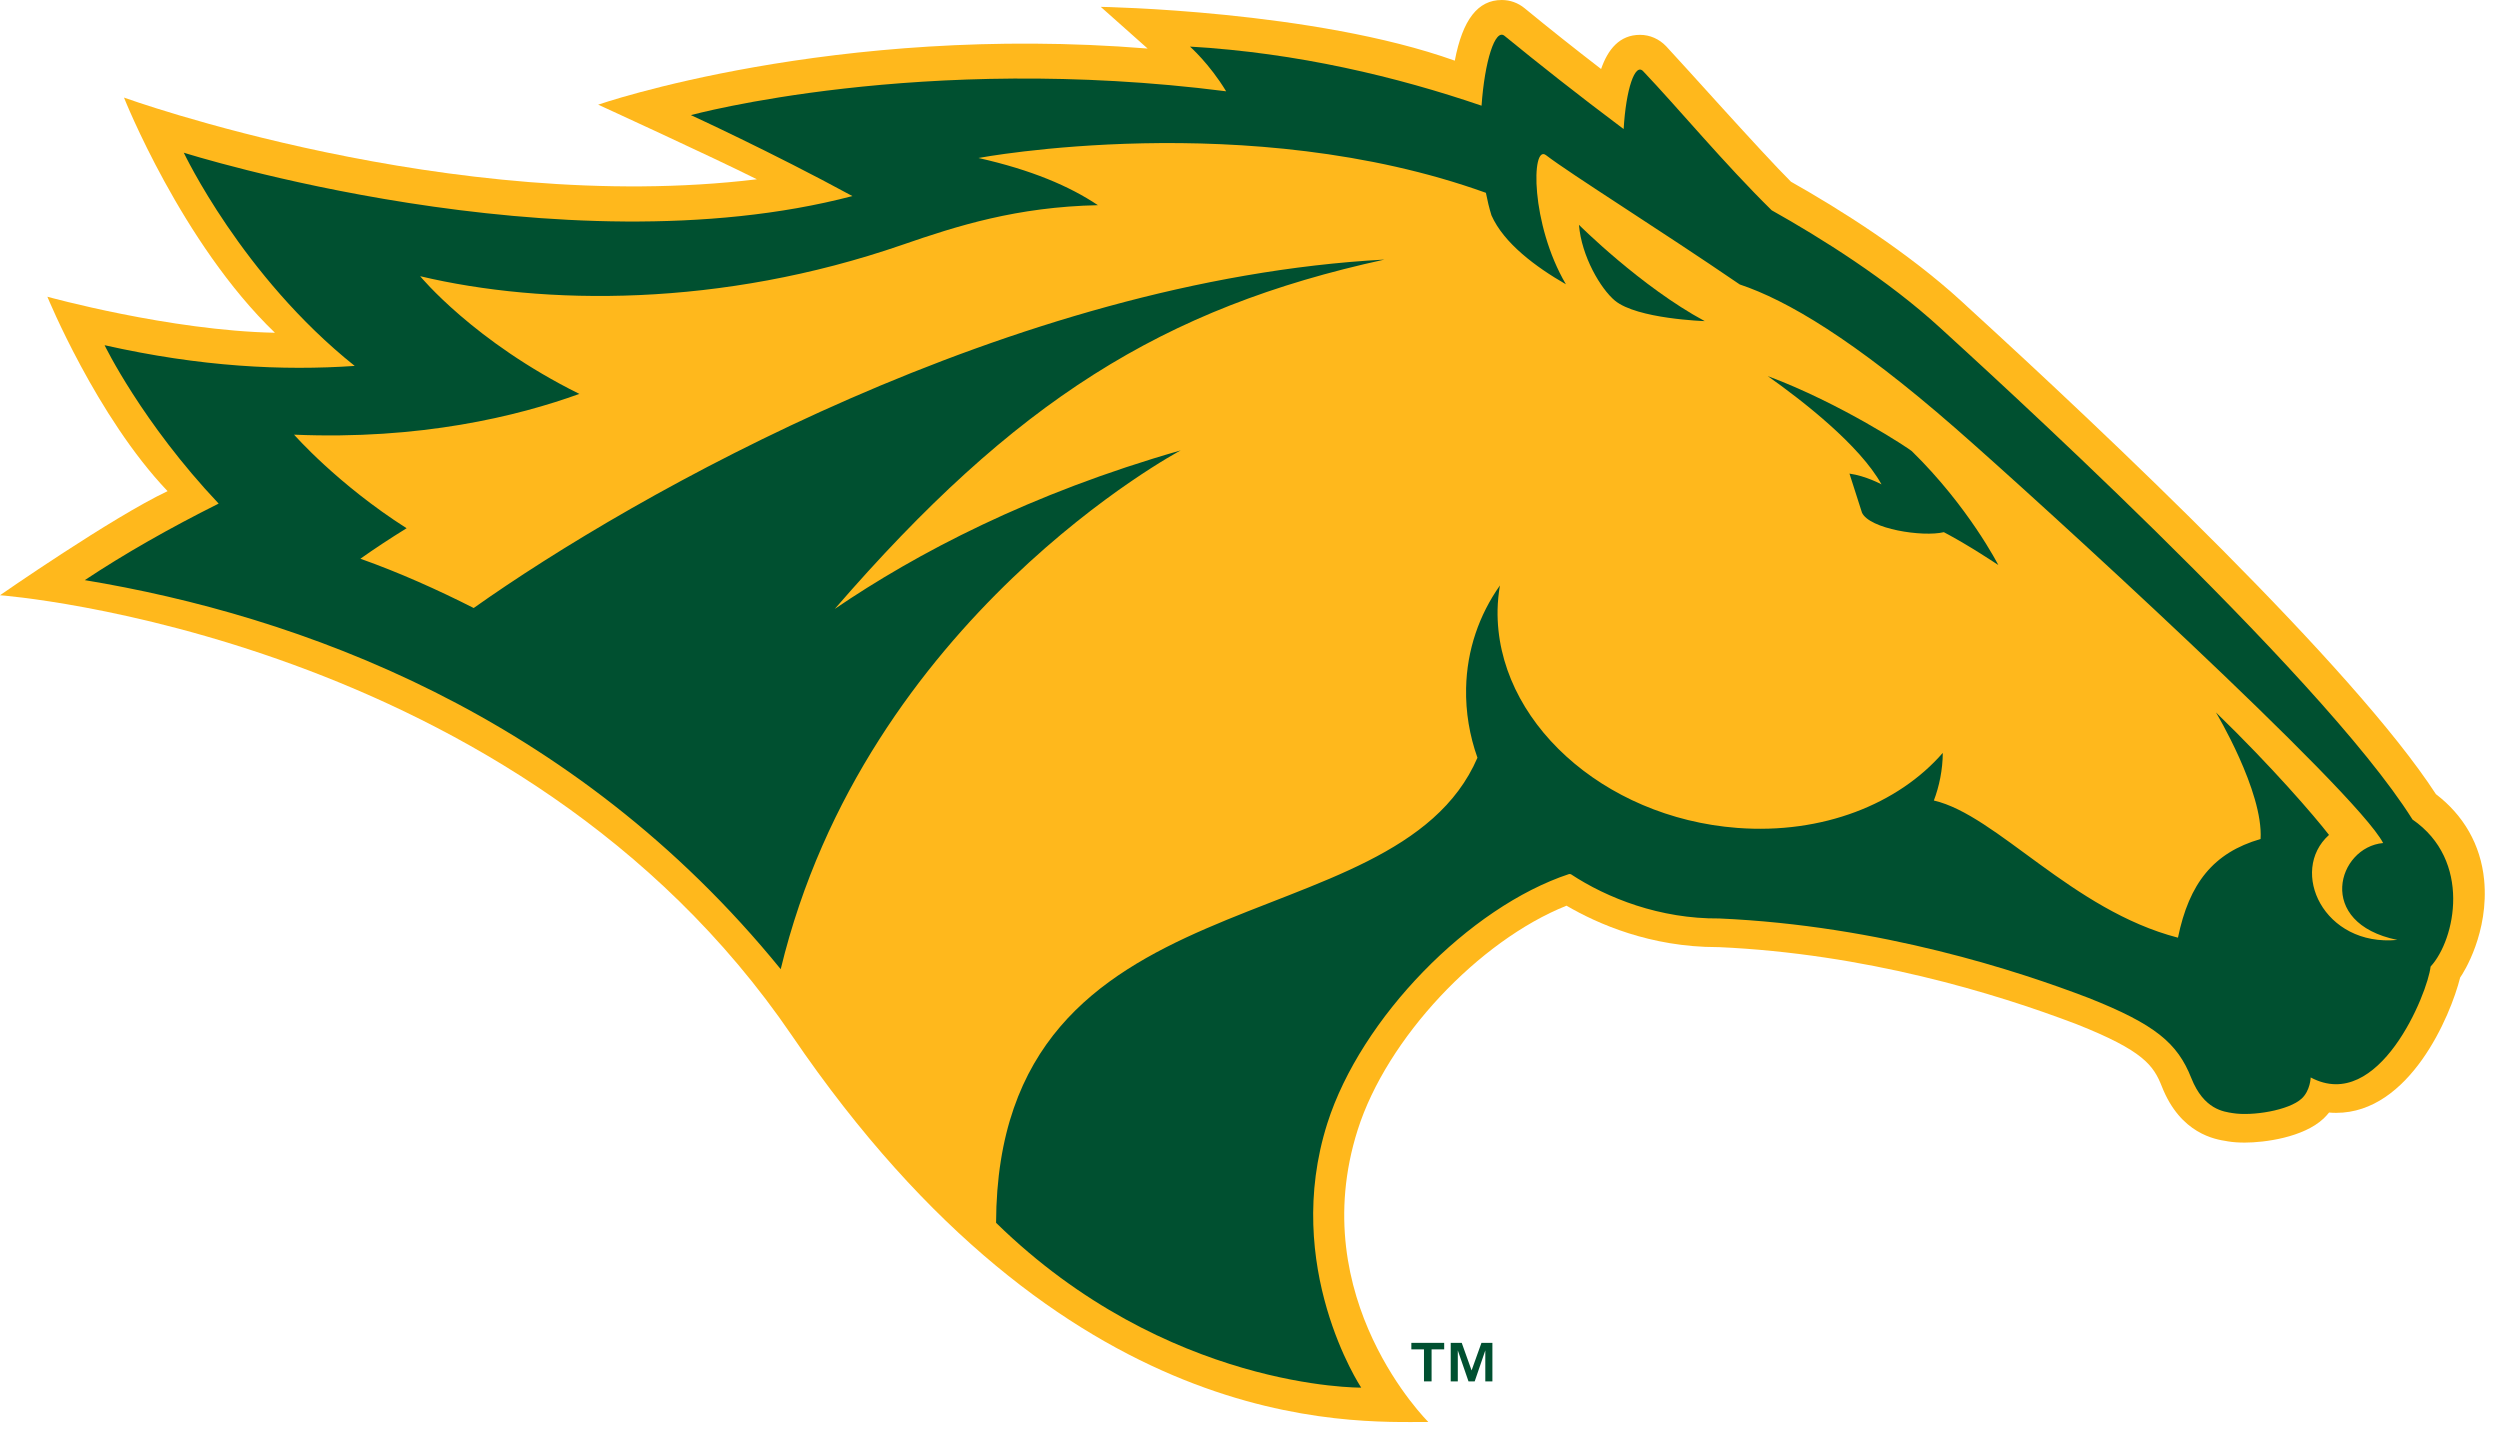
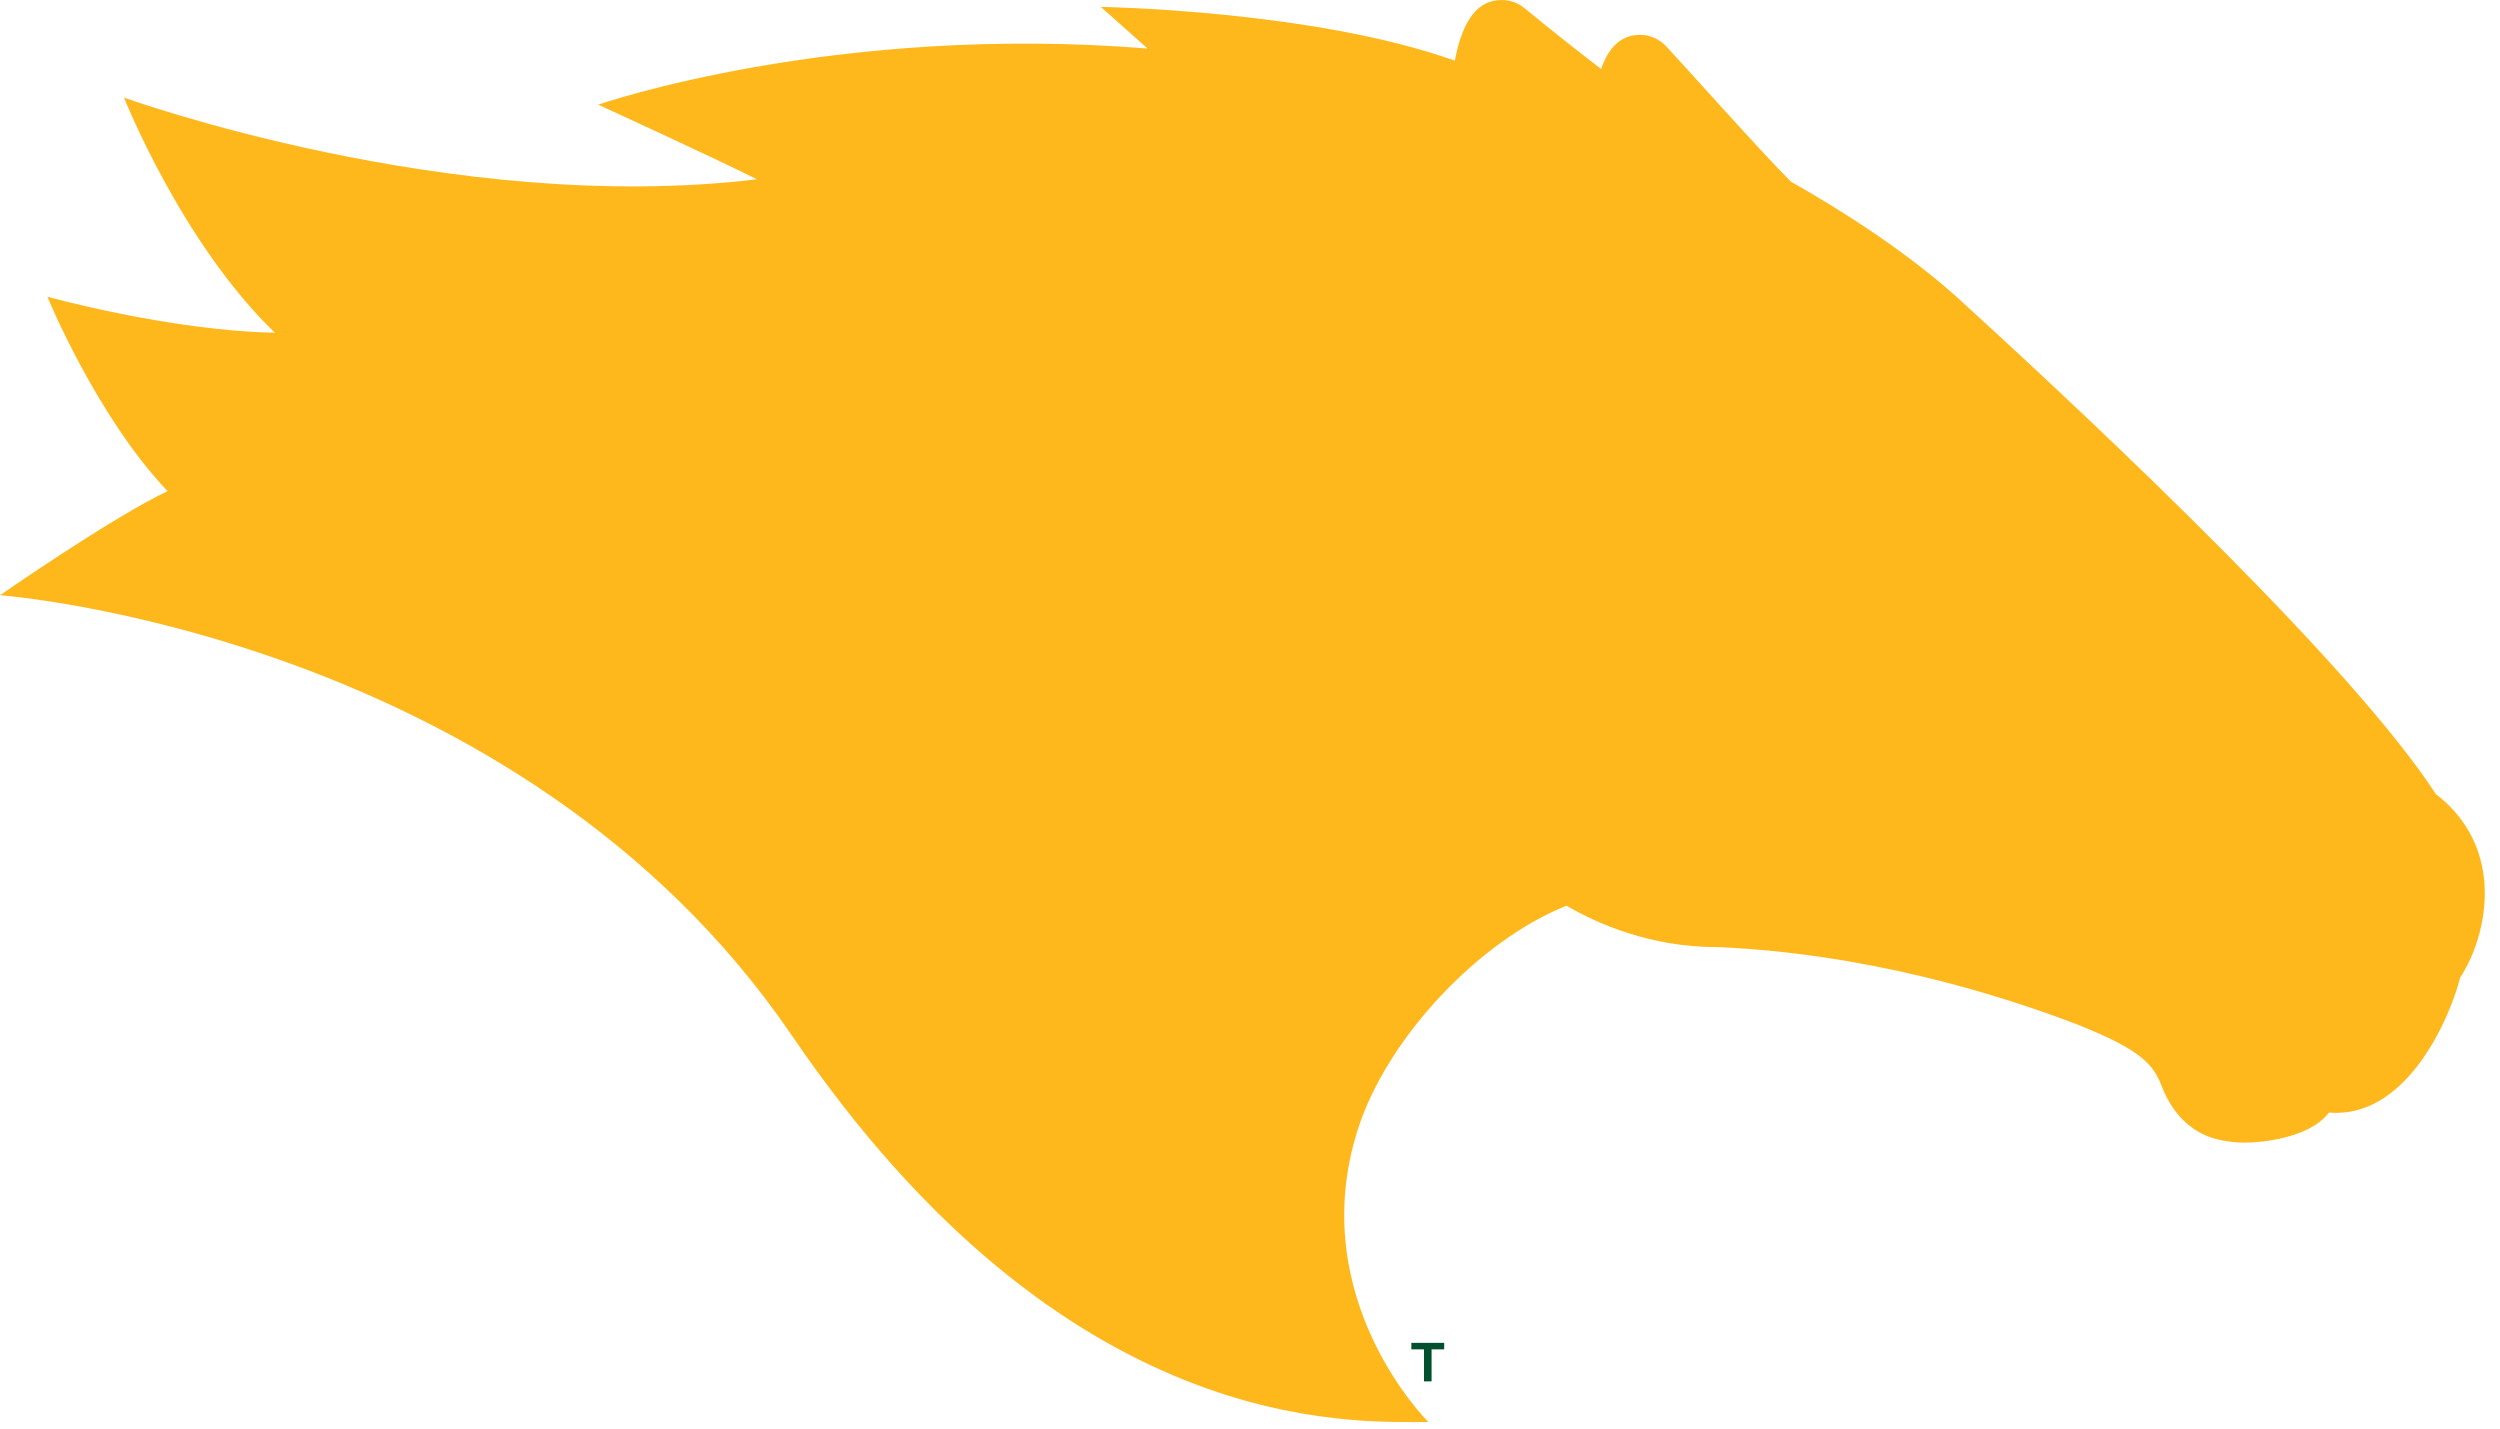
<svg xmlns="http://www.w3.org/2000/svg" width="98" height="56" viewBox="0 0 98 56" fill="none">
  <path d="M55.987 55.738C55.987 55.738 51.114 50.917 53.223 44.286C54.363 40.7 57.968 36.878 61.407 35.503C62.628 36.217 64.698 37.127 67.321 37.127H67.37C73.095 37.383 78.168 38.915 81.406 40.15C84.033 41.191 84.419 41.767 84.747 42.596C85.48 44.453 86.846 44.666 87.294 44.734L87.327 44.741C87.527 44.774 87.753 44.79 87.992 44.79C88.768 44.79 90.291 44.59 91.084 43.847C91.162 43.772 91.234 43.693 91.3 43.611C91.391 43.621 91.486 43.624 91.578 43.624C94.457 43.624 96.061 39.829 96.438 38.319C96.575 38.132 97.574 36.544 97.378 34.491C97.243 33.109 96.569 31.956 95.488 31.131C92.249 26.146 82.634 17.059 77.142 12.042L76.907 11.825C74.772 9.867 72.112 8.2 70.206 7.123C69.112 6.039 65.831 2.358 65.314 1.814C65.039 1.526 64.675 1.366 64.289 1.366C63.483 1.366 63.028 1.942 62.763 2.705C61.721 1.903 60.719 1.107 59.766 0.324C59.507 0.111 59.196 0 58.869 0C57.935 0 57.336 0.763 57.028 2.378C51.517 0.406 43.15 0.269 43.15 0.269L44.987 1.903C32.657 0.904 23.448 4.103 23.448 4.103C23.448 4.103 27.898 6.14 29.67 7.028C17.694 8.475 4.86 3.825 4.86 3.825C4.86 3.825 7.12 9.527 10.777 13.044C6.654 12.962 1.857 11.632 1.857 11.632C1.857 11.632 3.782 16.328 6.569 19.253C4.398 20.278 0 23.333 0 23.333C0 23.333 20.317 24.84 31.049 40.602C41.781 56.364 52.928 55.741 55.987 55.741V55.738Z" fill="#FFB81C" />
-   <path d="M66.826 12.588C64.321 11.239 61.895 8.813 61.895 8.813C61.996 10.054 62.749 11.321 63.303 11.783C64.171 12.503 66.826 12.588 66.826 12.588Z" fill="#005030" />
-   <path d="M72.987 20.091C73.275 20.736 75.368 21.061 76.199 20.861C77.208 21.391 78.335 22.151 78.335 22.151C78.335 22.151 77.175 19.869 74.942 17.684C74.85 17.596 72.161 15.811 69.296 14.743C70.668 15.713 72.901 17.452 73.756 18.988C73.756 18.988 73.147 18.657 72.499 18.565C72.728 19.286 72.987 20.088 72.987 20.088V20.091Z" fill="#005030" />
-   <path d="M94.565 32.117C90.94 26.346 77.503 14.18 76.065 12.86C73.983 10.951 71.363 9.317 69.45 8.243C67.587 6.412 65.749 4.195 64.41 2.79C64.092 2.456 63.739 3.491 63.647 5.06C61.839 3.704 60.29 2.479 58.977 1.405C58.607 1.1 58.198 2.407 58.077 4.143C54.759 3.01 50.855 2.07 46.647 1.827C46.647 1.827 47.401 2.486 48.065 3.579C36.086 2.05 27.083 4.513 27.083 4.513C27.083 4.513 30.214 5.947 33.414 7.686C22.007 10.679 7.205 5.986 7.205 5.986C7.205 5.986 9.484 10.817 13.905 14.344C11.086 14.537 7.876 14.383 4.1 13.532C4.1 13.532 5.554 16.545 8.571 19.741C6.645 20.704 4.883 21.706 3.324 22.741C11.668 24.126 22.446 27.957 30.604 37.992C33.931 24.211 46.284 17.655 46.284 17.655C40.379 19.345 35.929 21.686 32.723 23.87C39.786 15.713 45.573 12.074 54.271 10.175C39.698 10.961 24.856 19.377 18.569 23.834C17.16 23.12 15.651 22.443 14.128 21.902C14.681 21.509 15.287 21.11 15.939 20.707C13.231 18.984 11.528 17.039 11.528 17.039C16.47 17.249 20.275 16.322 22.711 15.441C18.575 13.394 16.47 10.827 16.47 10.827C21.316 11.979 28.246 12.058 35.365 9.599C37.533 8.849 39.858 8.112 43.038 8.043C41.928 7.3 40.435 6.661 38.355 6.193C38.355 6.193 48.92 4.205 58.247 7.558C58.306 7.863 58.378 8.161 58.466 8.443C58.948 9.533 60.202 10.466 61.384 11.144C59.996 8.783 60.022 5.643 60.601 6.081C61.59 6.838 65.062 9.006 68.199 11.151C70.043 11.767 72.666 13.306 76.635 16.77C79.913 19.633 92.354 30.997 93.419 33.047C91.634 33.207 90.743 36.181 93.975 36.845C91.087 37.12 89.715 34.147 91.297 32.729C90.73 31.995 89.063 30.057 86.866 27.928C86.866 27.928 88.726 31.029 88.615 32.889C86.764 33.426 85.814 34.625 85.376 36.757C81.226 35.683 78.269 31.95 75.807 31.38C76.019 30.826 76.154 30.168 76.157 29.513C74.412 31.52 71.441 32.709 68.098 32.454C62.825 32.051 58.623 28.223 58.705 23.897C58.712 23.576 58.745 23.258 58.797 22.95C57.985 24.103 57.503 25.472 57.471 26.975C57.451 27.918 57.608 28.835 57.916 29.703C54.671 37.228 39.102 33.95 39.046 47.934C45.743 54.487 53.361 54.395 53.361 54.395C53.325 54.353 50.246 49.644 52.034 44.027C53.348 39.907 57.589 35.558 61.512 34.261C61.512 34.261 61.535 34.261 61.577 34.268C63.005 35.211 65.078 36.023 67.394 36.004C73.734 36.282 79.157 38.08 81.862 39.115C84.492 40.156 85.359 40.893 85.9 42.262C86.391 43.5 87.177 43.578 87.521 43.634C88.284 43.759 89.731 43.529 90.229 43.061C90.566 42.747 90.579 42.236 90.579 42.236C93.255 43.664 95.171 38.918 95.279 37.89C96.251 36.832 96.91 33.731 94.562 32.12L94.565 32.117Z" fill="#005030" />
-   <path d="M55.325 52.64H56.612V52.895H56.118V54.15H55.82V52.895H55.325V52.64Z" fill="#005030" />
-   <path d="M57.686 53.721L57.3 52.64H56.868V54.15H57.146V52.935L57.565 54.15H57.808L58.224 52.935V54.15H58.502V52.64H58.073L57.686 53.721Z" fill="#005030" />
+   <path d="M55.325 52.64H56.612V52.895H56.118V54.15H55.82V52.895H55.325Z" fill="#005030" />
</svg>